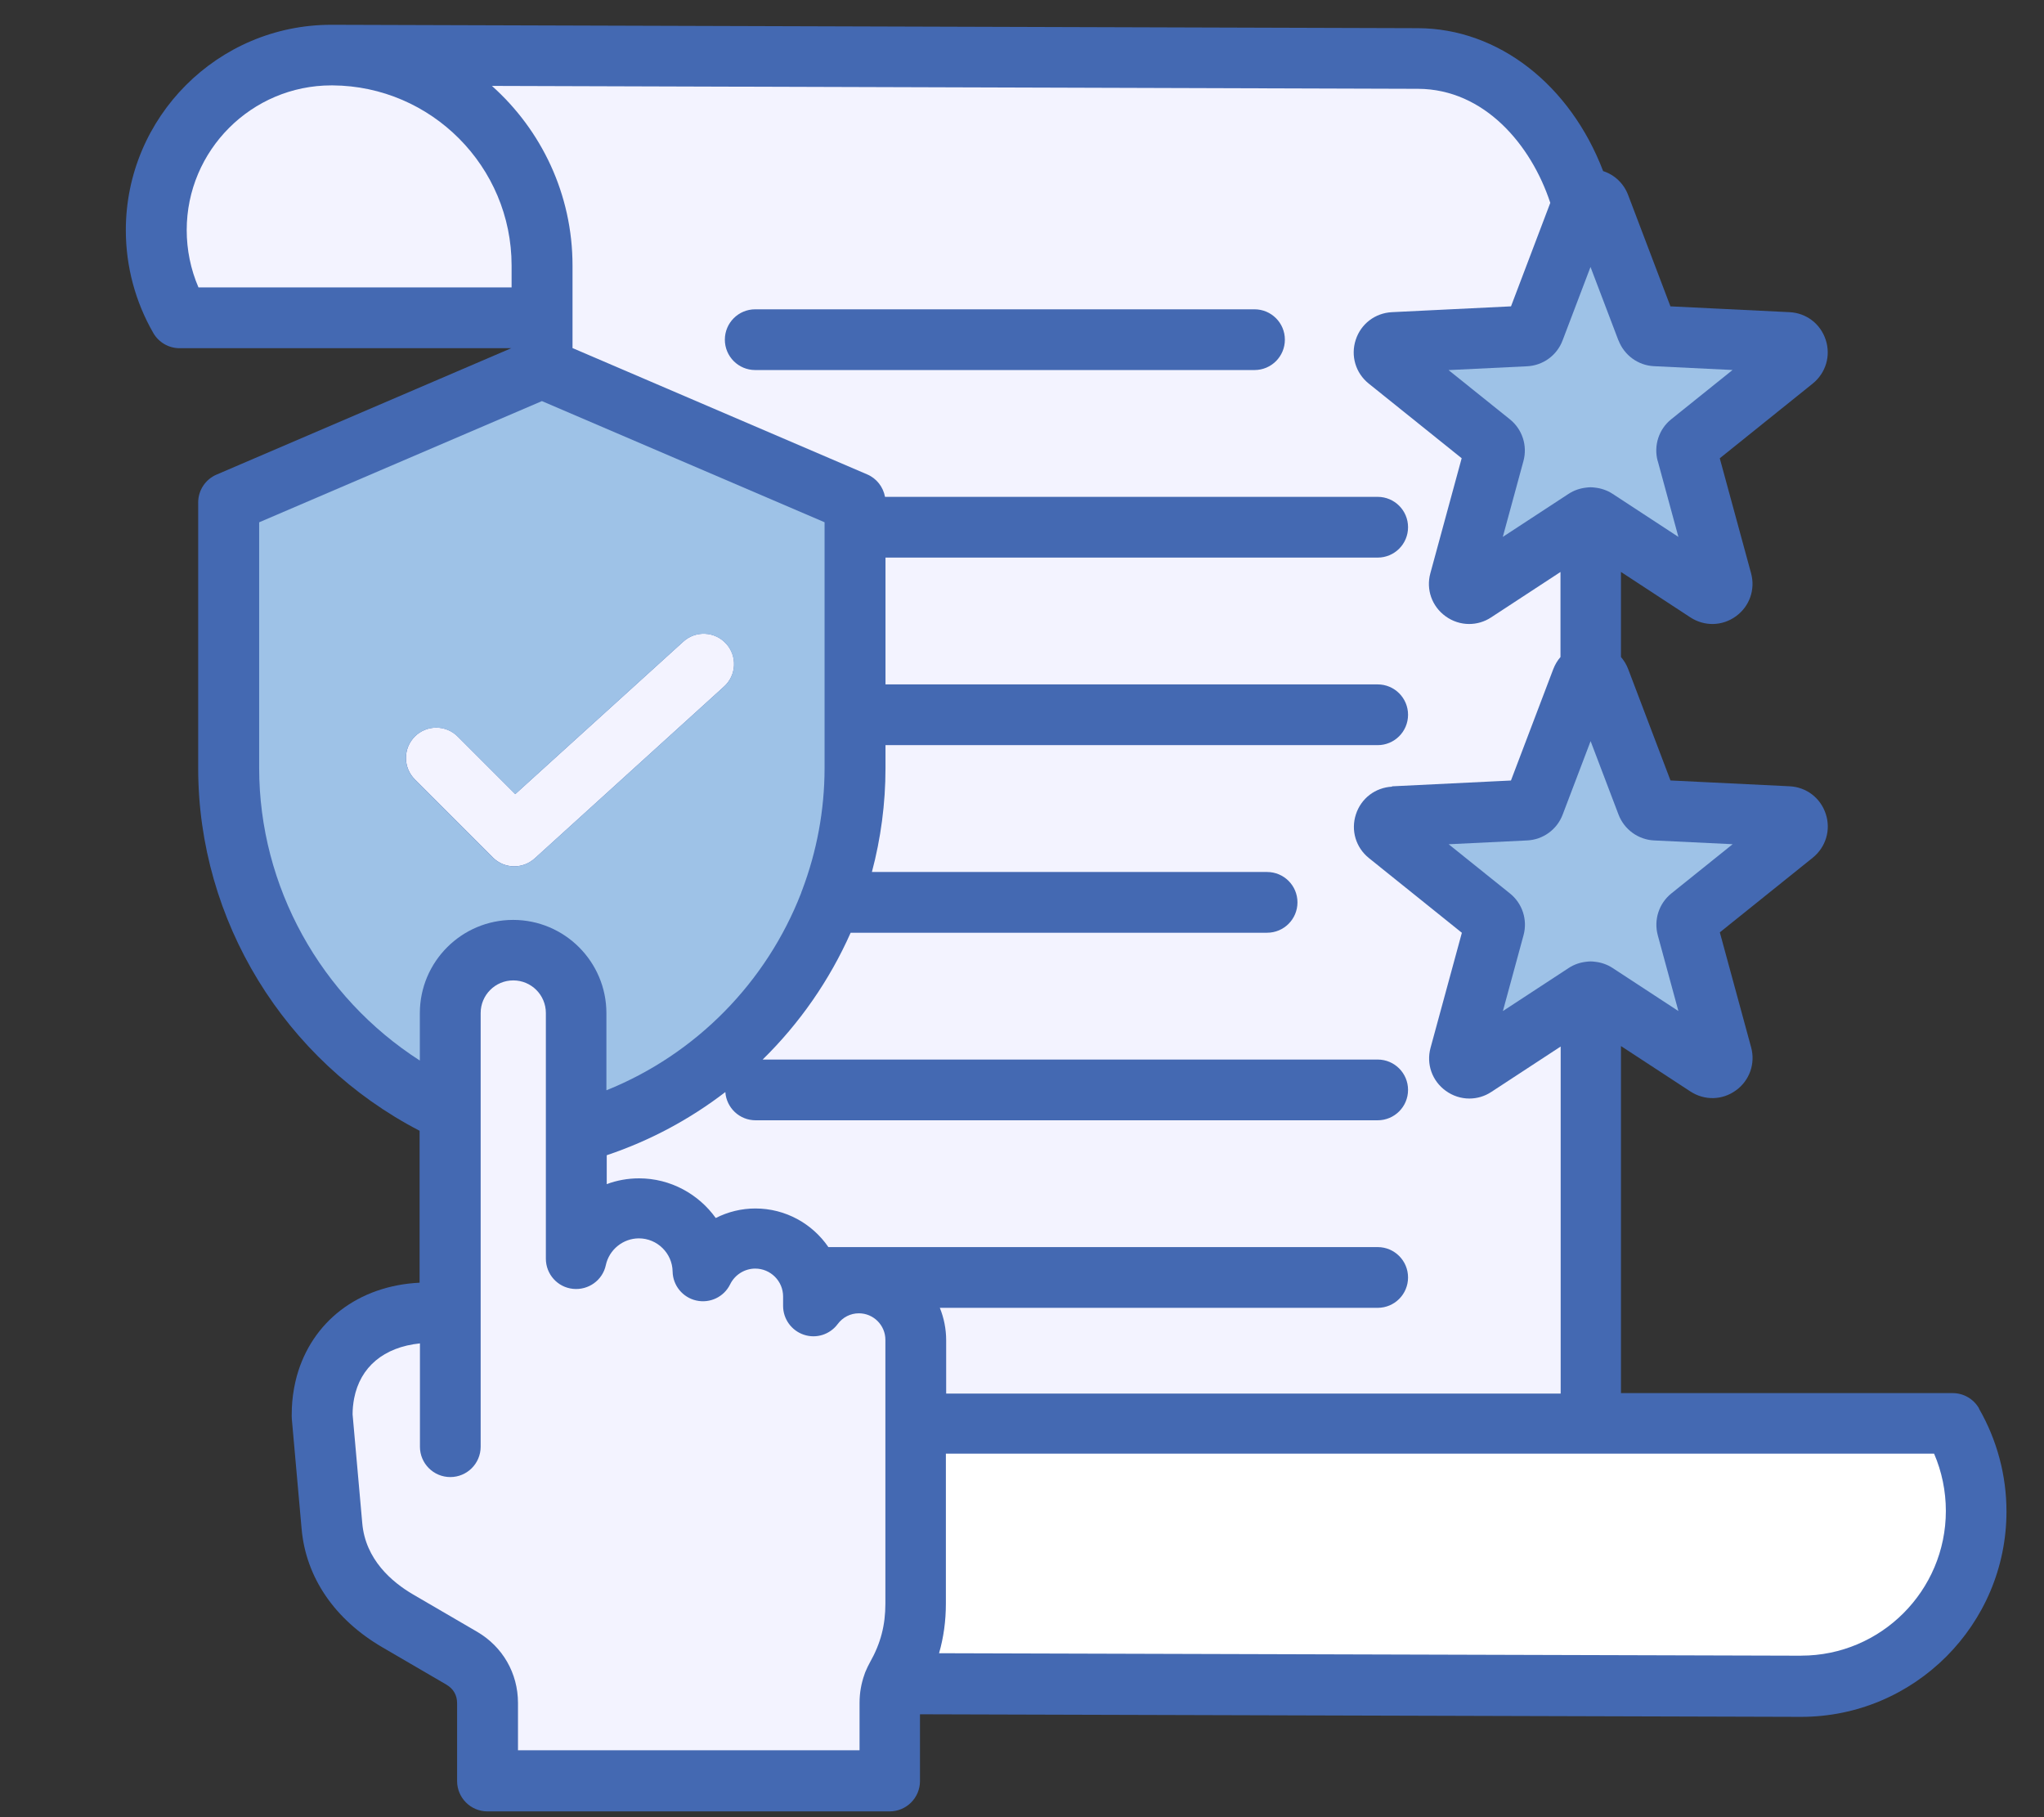
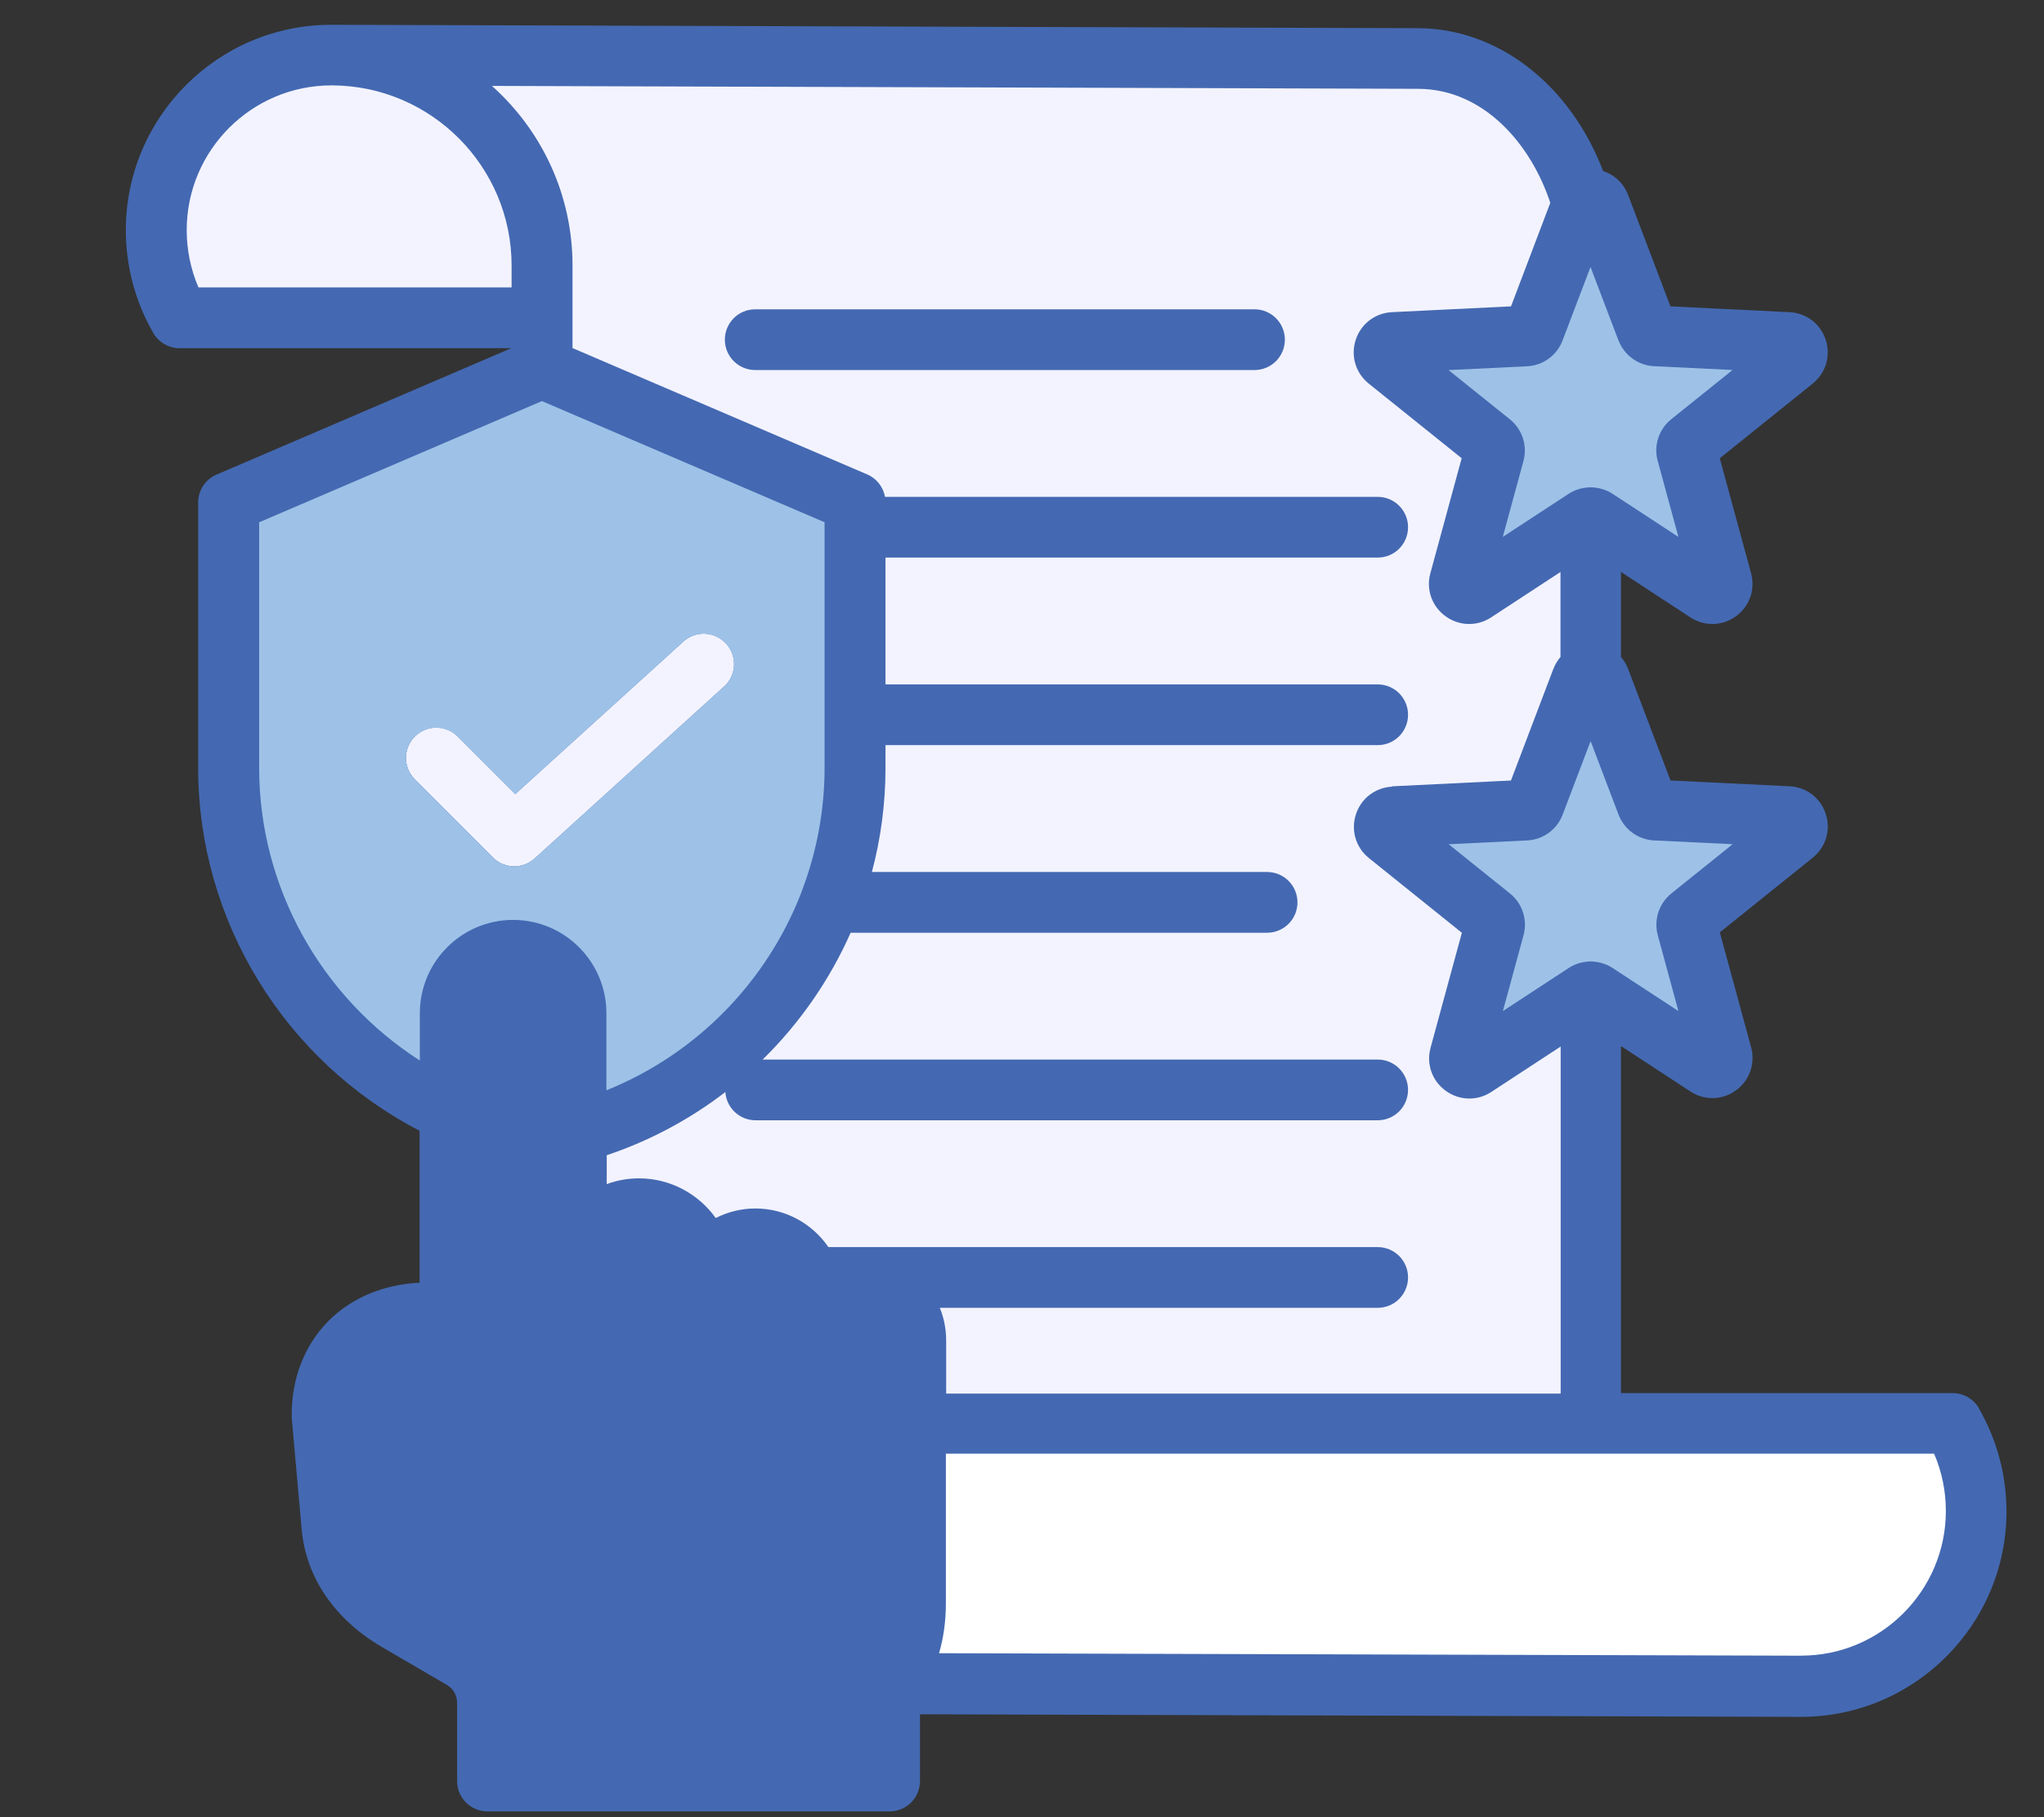
<svg xmlns="http://www.w3.org/2000/svg" id="Layer_1" data-name="Layer 1" viewBox="0 0 428.82 381.17">
  <rect x="0" y="0" width="428.82" height="381.17" fill="#333333" stroke="none" />
  <defs>
    <style>
      .cls-1 {
        fill: #4469b2;
      }

      .cls-1, .cls-2, .cls-3, .cls-4 {
        stroke-width: 0px;
      }

      .cls-2 {
        fill: #fff;
      }

      .cls-3 {
        fill: #9ec2e7;
      }

      .cls-4 {
        fill: #f3f3ff;
      }
    </style>
  </defs>
  <path class="cls-1" d="m263.19,64.89h-104.75c-3.52,0-6.37,2.85-6.37,6.37s2.85,6.37,6.37,6.37h104.75c3.52,0,6.37-2.85,6.37-6.37s-2.85-6.37-6.37-6.37Z" />
  <path class="cls-1" d="m263.19,64.89h-104.75c-3.52,0-6.37,2.85-6.37,6.37s2.85,6.37,6.37,6.37h104.75c3.52,0,6.37-2.85,6.37-6.37s-2.85-6.37-6.37-6.37Z" />
  <path class="cls-1" d="m263.19,64.89h-104.75c-3.52,0-6.37,2.85-6.37,6.37s2.85,6.37,6.37,6.37h104.75c3.52,0,6.37-2.85,6.37-6.37s-2.85-6.37-6.37-6.37Z" />
  <path class="cls-1" d="m263.19,64.89h-104.75c-3.52,0-6.37,2.85-6.37,6.37s2.85,6.37,6.37,6.37h104.75c3.52,0,6.37-2.85,6.37-6.37s-2.85-6.37-6.37-6.37Z" />
  <path class="cls-1" d="m263.19,64.89h-104.75c-3.52,0-6.37,2.85-6.37,6.37s2.85,6.37,6.37,6.37h104.75c3.52,0,6.37-2.85,6.37-6.37s-2.85-6.37-6.37-6.37Z" />
-   <path class="cls-1" d="m263.19,64.89h-104.75c-3.52,0-6.37,2.85-6.37,6.37s2.85,6.37,6.37,6.37h104.75c3.52,0,6.37-2.85,6.37-6.37s-2.85-6.37-6.37-6.37Z" />
  <g>
    <path class="cls-1" d="m327.84,71.41l5.86-15.41,5.86,15.41h.02c1.19,3.11,4.12,5.25,7.45,5.4l16.47.8-12.85,10.32c-2.62,2.09-3.73,5.54-2.86,8.77l4.33,15.91-13.8-9.03c-1.13-.74-2.41-1.17-3.71-1.31-.3-.04-.6-.07-.91-.07s-.61.03-.91.07c-1.3.14-2.58.57-3.71,1.31l-13.8,9.03,4.33-15.91c.88-3.23-.24-6.67-2.85-8.76l-12.86-10.32,16.47-.8c3.35-.16,6.27-2.29,7.45-5.42h.02Z" />
    <path class="cls-1" d="m41.64,60.3h0c-1.63-3.78-2.47-7.89-2.47-12.02,0-16.74,13.62-30.36,30.36-30.36h.26c20.71.14,37.54,17.04,37.54,37.79v4.59H41.64Z" />
  </g>
  <path class="cls-1" d="m263.19,64.89h-104.75c-3.52,0-6.37,2.85-6.37,6.37s2.85,6.37,6.37,6.37h104.75c3.52,0,6.37-2.85,6.37-6.37s-2.85-6.37-6.37-6.37Z" />
  <path class="cls-1" d="m263.19,64.89h-104.75c-3.52,0-6.37,2.85-6.37,6.37s2.85,6.37,6.37,6.37h104.75c3.52,0,6.37-2.85,6.37-6.37s-2.85-6.37-6.37-6.37Z" />
  <path class="cls-1" d="m263.19,64.89h-104.75c-3.52,0-6.37,2.85-6.37,6.37s2.85,6.37,6.37,6.37h104.75c3.52,0,6.37-2.85,6.37-6.37s-2.85-6.37-6.37-6.37Z" />
  <path class="cls-1" d="m263.19,64.89h-104.75c-3.52,0-6.37,2.85-6.37,6.37s2.85,6.37,6.37,6.37h104.75c3.52,0,6.37-2.85,6.37-6.37s-2.85-6.37-6.37-6.37Z" />
  <path class="cls-1" d="m263.19,64.89h-104.75c-3.52,0-6.37,2.85-6.37,6.37s2.85,6.37,6.37,6.37h104.75c3.52,0,6.37-2.85,6.37-6.37s-2.85-6.37-6.37-6.37Z" />
  <path class="cls-1" d="m263.19,64.89h-104.75c-3.52,0-6.37,2.85-6.37,6.37s2.85,6.37,6.37,6.37h104.75c3.52,0,6.37-2.85,6.37-6.37s-2.85-6.37-6.37-6.37Z" />
-   <path class="cls-1" d="m263.19,64.89h-104.75c-3.52,0-6.37,2.85-6.37,6.37s2.85,6.37,6.37,6.37h104.75c3.52,0,6.37-2.85,6.37-6.37s-2.85-6.37-6.37-6.37Z" />
+   <path class="cls-1" d="m263.19,64.89h-104.75c-3.52,0-6.37,2.85-6.37,6.37s2.85,6.37,6.37,6.37h104.75s-2.85-6.37-6.37-6.37Z" />
  <path class="cls-1" d="m152.34,135.02c-2.36-2.61-6.39-2.8-8.99-.43l-35.25,31.98-12.08-12.08c-2.48-2.48-6.51-2.48-8.99,0s-2.48,6.51,0,8.99l16.36,16.36h-.01c1.25,1.26,2.87,1.88,4.51,1.88,1.53,0,3.05-.55,4.28-1.65l39.74-36.07c2.61-2.36,2.8-6.39.43-8.99h0Z" />
  <path class="cls-1" d="m152.34,135.02c-2.36-2.61-6.39-2.8-8.99-.43l-35.25,31.98-12.08-12.08c-2.48-2.48-6.51-2.48-8.99,0s-2.48,6.51,0,8.99l16.36,16.36h-.01c1.25,1.26,2.87,1.88,4.51,1.88,1.53,0,3.05-.55,4.28-1.65l39.74-36.07c2.61-2.36,2.8-6.39.43-8.99h0Z" />
  <path class="cls-1" d="m152.34,135.02c-2.36-2.61-6.39-2.8-8.99-.43l-35.25,31.98-12.08-12.08c-2.48-2.48-6.51-2.48-8.99,0s-2.48,6.51,0,8.99l16.36,16.36h-.01c1.25,1.26,2.87,1.88,4.51,1.88,1.53,0,3.05-.55,4.28-1.65l39.74-36.07c2.61-2.36,2.8-6.39.43-8.99h0Z" />
  <path class="cls-1" d="m152.34,135.02c-2.36-2.61-6.39-2.8-8.99-.43l-35.25,31.98-12.08-12.08c-2.48-2.48-6.51-2.48-8.99,0s-2.48,6.51,0,8.99l16.36,16.36h-.01c1.25,1.26,2.87,1.88,4.51,1.88,1.53,0,3.05-.55,4.28-1.65l39.74-36.07c2.61-2.36,2.8-6.39.43-8.99h0Z" />
  <path class="cls-1" d="m152.34,135.02c-2.36-2.61-6.39-2.8-8.99-.43l-35.25,31.98-12.08-12.08c-2.48-2.48-6.51-2.48-8.99,0s-2.48,6.51,0,8.99l16.36,16.36h-.01c1.25,1.26,2.87,1.88,4.51,1.88,1.53,0,3.05-.55,4.28-1.65l39.74-36.07c2.61-2.36,2.8-6.39.43-8.99h0Z" />
  <path class="cls-1" d="m152.34,135.02c-2.36-2.61-6.39-2.8-8.99-.43l-35.25,31.98-12.08-12.08c-2.48-2.48-6.51-2.48-8.99,0s-2.48,6.51,0,8.99l16.36,16.36h-.01c1.25,1.26,2.87,1.88,4.51,1.88,1.53,0,3.05-.55,4.28-1.65l39.74-36.07c2.61-2.36,2.8-6.39.43-8.99h0Z" />
  <path class="cls-1" d="m152.34,135.02c-2.36-2.61-6.39-2.8-8.99-.43l-35.25,31.98-12.08-12.08c-2.48-2.48-6.51-2.48-8.99,0s-2.48,6.51,0,8.99l16.36,16.36h-.01c1.25,1.26,2.87,1.88,4.51,1.88,1.53,0,3.05-.55,4.28-1.65l39.74-36.07c2.61-2.36,2.8-6.39.43-8.99h0Z" />
  <path class="cls-1" d="m152.34,135.02c-2.36-2.61-6.39-2.8-8.99-.43l-35.25,31.98-12.08-12.08c-2.48-2.48-6.51-2.48-8.99,0s-2.48,6.51,0,8.99l16.36,16.36h-.01c1.25,1.26,2.87,1.88,4.51,1.88,1.53,0,3.05-.55,4.28-1.65l39.74-36.07c2.61-2.36,2.8-6.39.43-8.99h0Z" />
  <g>
    <path class="cls-1" d="m415.2,295.41h-.03.01c-1.13-1.97-3.24-3.19-5.51-3.19h-69.6v-72.8l14.57,9.53c2.96,1.93,6.7,1.85,9.56-.24,2.86-2.07,4.1-5.62,3.18-9.01l-6.57-24.13,19.5-15.66c2.74-2.22,3.83-5.81,2.73-9.17-1.1-3.37-4.07-5.64-7.6-5.81l-24.98-1.22-8.88-23.37c-.36-.95-.88-1.79-1.51-2.53v-17.84l14.56,9.53c2.96,1.93,6.7,1.85,9.56-.23,2.86-2.07,4.1-5.62,3.18-9.01l-6.57-24.13,19.5-15.67c2.74-2.22,3.83-5.81,2.73-9.17-1.1-3.37-4.07-5.64-7.6-5.81l-24.98-1.22-8.88-23.37c-.93-2.44-2.87-4.24-5.24-5-6.9-18.08-21.97-29.93-38.86-29.98l-227.66-.71h-.32c-23.76,0-43.09,19.33-43.09,43.09,0,7.58,2,15.03,5.77,21.57,1.13,1.96,3.24,3.18,5.51,3.18h69.58l-61.82,26.51c-2.34,1-3.86,3.3-3.86,5.85v55.74c0,31.96,18.09,61.36,46.45,76.05v31.87c-12.94.64-22.6,8.23-25.76,19.59-.05.21-.11.42-.16.63-.05.22-.12.43-.16.67-.08.37-.16.74-.23,1.12,0,.07-.03.14-.04.22-.16.91-.29,1.84-.37,2.78v.02c-.04.43-.06.88-.08,1.31v.14c-.02.49-.03.98-.03,1.47,0,.19,0,.38.02.57l2.06,23.14c.91,10.17,6.92,18.98,16.96,24.83l13.4,7.81c1.49.88,2.26,2.2,2.26,3.93v16.3c0,3.52,2.85,6.37,6.37,6.37h84.37c3.52,0,6.37-2.85,6.37-6.37v-14l184.85.54c23.76,0,43.09-19.33,43.09-43.09,0-7.58-2-15.03-5.77-21.57l.02-.06h0Z" />
    <path class="cls-1" d="m333.7,155.46l5.86,15.41c1.19,3.12,4.12,5.26,7.45,5.42h.02l16.47.79-12.85,10.32c-2.61,2.09-3.73,5.54-2.86,8.77l4.33,15.91-13.8-9.03c-1.13-.74-2.4-1.17-3.69-1.31-.3-.04-.6-.07-.92-.07s-.62.03-.92.07c-1.3.14-2.57.57-3.69,1.31l-13.8,9.03,4.33-15.91c.88-3.23-.24-6.67-2.85-8.76l-12.86-10.32,16.47-.8c3.35-.16,6.27-2.29,7.45-5.42l5.86-15.41h0Z" />
    <path class="cls-1" d="m54.38,161.09h0v-51.53l59.31-25.42,59.31,25.42v51.53c0,8.94-1.66,17.58-4.69,25.61-.1.22-.19.44-.25.69-7.23,18.55-21.89,33.69-40.83,41.32v-16.17c0-10.79-8.77-19.57-19.57-19.57s-19.57,8.77-19.57,19.57v9.93c-20.75-13.31-33.71-36.44-33.71-61.37h0Z" />
    <path class="cls-1" d="m185.75,336.35c0,4.57-.99,8.37-3.24,12.35-.33.59-.62,1.2-.88,1.82-.1.23-.2.46-.27.71-.68,1.89-1.03,3.91-1.03,5.95v9.93h-.02v.03h-71.64v-9.93c0-6.22-3.21-11.8-8.58-14.93l-13.4-7.81c-4.51-2.63-10.02-7.35-10.69-14.96l-2.03-22.84c0-.57.03-1.11.08-1.65,0-.07.02-.15.03-.24.05-.45.11-.92.2-1.36,0-.02.01-.04.01-.07,1.28-6.61,6.21-10.77,13.81-11.56v21.67c0,3.52,2.85,6.37,6.37,6.37s6.37-2.85,6.37-6.37v-90.97c0-3.77,3.06-6.84,6.84-6.84s6.84,3.06,6.84,6.84v51.54c0,3.25,2.45,5.99,5.69,6.32s6.22-1.81,6.89-4.98c.7-3.25,3.62-5.61,6.94-5.61,3.83,0,7.01,3.11,7.07,6.95.05,2.93,2.11,5.45,4.98,6.09,2.87.64,5.8-.76,7.09-3.4.98-2.01,3.05-3.3,5.26-3.3,3.22,0,5.85,2.62,5.85,5.85v1.98c0,2.73,1.75,5.17,4.35,6.04,2.61.88,5.46-.03,7.1-2.23,1.07-1.44,2.69-2.26,4.45-2.26,3.06,0,5.56,2.5,5.56,5.56v55.3h0Z" />
    <path class="cls-1" d="m173.74,261.52c-3.35-4.89-8.96-8.1-15.32-8.1-2.92,0-5.76.71-8.31,2-3.61-5.02-9.51-8.32-16.09-8.32-2.36,0-4.66.42-6.78,1.21v-6.06c9.12-3.06,17.5-7.58,24.88-13.25.23,3.3,2.98,5.92,6.34,5.92h130.52c3.52,0,6.37-2.85,6.37-6.37s-2.85-6.37-6.37-6.37h-129.03c7.76-7.61,14.04-16.64,18.46-26.6h87.37c3.52,0,6.37-2.85,6.37-6.37s-2.85-6.37-6.37-6.37h-82.91c1.86-7,2.85-14.29,2.85-21.78v-4.83h103.26c3.52,0,6.37-2.85,6.37-6.37s-2.85-6.37-6.37-6.37h-103.26v-26.6h103.26c3.52,0,6.37-2.85,6.37-6.37s-2.85-6.37-6.37-6.37h-103.36c-.38-2.07-1.75-3.86-3.74-4.71l-61.82-26.5v-17.32c0-14.96-6.54-28.43-16.91-37.67l194.33.6h0c13.88.08,23.71,11.76,27.71,23.93l-8.24,21.71-24.98,1.22c-3.53.18-6.51,2.45-7.6,5.81s-.02,6.96,2.73,9.17l19.5,15.66-6.57,24.13c-.93,3.4.32,6.95,3.18,9.01,1.48,1.08,3.22,1.63,4.95,1.63,1.6,0,3.2-.45,4.61-1.38l14.56-9.53v17.84c-.63.73-1.14,1.58-1.51,2.53l-8.88,23.37-24.98,1.22c-3.53.18-6.51,2.45-7.6,5.81s-.02,6.96,2.73,9.17l19.5,15.67-6.57,24.13c-.93,3.4.32,6.95,3.18,9.01,1.48,1.08,3.22,1.63,4.95,1.63,1.6,0,3.2-.45,4.61-1.38l14.56-9.53v72.8h-128.92v-11.15c0-2.42-.48-4.72-1.33-6.84h91.86c3.52,0,6.37-2.85,6.37-6.37s-2.85-6.37-6.37-6.37h-115.24l.05.07h0Z" />
-     <path class="cls-1" d="m377.89,347.3h.01l-180.89-.52c.95-3.31,1.43-6.73,1.43-10.42v-31.44h207.32c1.63,3.77,2.47,7.87,2.47,12.01,0,16.74-13.62,30.36-30.34,30.36h0Z" />
  </g>
  <path class="cls-1" d="m103.38,179.86c1.25,1.25,2.87,1.87,4.51,1.87,1.53,0,3.05-.55,4.28-1.65l39.74-36.07c2.61-2.36,2.8-6.39.43-8.99-2.36-2.61-6.39-2.8-8.99-.43l-35.25,31.98-12.08-12.08c-2.48-2.48-6.51-2.48-8.99,0s-2.48,6.51,0,8.99l16.36,16.36h-.01v.02h0Z" />
  <path class="cls-1" d="m152.34,135.02c-2.36-2.61-6.39-2.8-8.99-.43l-35.25,31.98-12.08-12.08c-2.48-2.48-6.51-2.48-8.99,0s-2.48,6.51,0,8.99l16.36,16.36h-.01c1.25,1.26,2.87,1.88,4.51,1.88,1.53,0,3.05-.55,4.28-1.65l39.74-36.07c2.61-2.36,2.8-6.39.43-8.99h0Z" />
  <path class="cls-1" d="m152.34,135.02c-2.36-2.61-6.39-2.8-8.99-.43l-35.25,31.98-12.08-12.08c-2.48-2.48-6.51-2.48-8.99,0s-2.48,6.51,0,8.99l16.36,16.36h-.01c1.25,1.26,2.87,1.88,4.51,1.88,1.53,0,3.05-.55,4.28-1.65l39.74-36.07c2.61-2.36,2.8-6.39.43-8.99h0Z" />
  <path class="cls-1" d="m152.34,135.02c-2.36-2.61-6.39-2.8-8.99-.43l-35.25,31.98-12.08-12.08c-2.48-2.48-6.51-2.48-8.99,0s-2.48,6.51,0,8.99l16.36,16.36h-.01c1.25,1.26,2.87,1.88,4.51,1.88,1.53,0,3.05-.55,4.28-1.65l39.74-36.07c2.61-2.36,2.8-6.39.43-8.99h0Z" />
  <path class="cls-1" d="m152.34,135.02c-2.36-2.61-6.39-2.8-8.99-.43l-35.25,31.98-12.08-12.08c-2.48-2.48-6.51-2.48-8.99,0s-2.48,6.51,0,8.99l16.36,16.36h-.01c1.25,1.26,2.87,1.88,4.51,1.88,1.53,0,3.05-.55,4.28-1.65l39.74-36.07c2.61-2.36,2.8-6.39.43-8.99h0Z" />
  <path class="cls-1" d="m152.34,135.02c-2.36-2.61-6.39-2.8-8.99-.43l-35.25,31.98-12.08-12.08c-2.48-2.48-6.51-2.48-8.99,0s-2.48,6.51,0,8.99l16.36,16.36h-.01c1.25,1.26,2.87,1.88,4.51,1.88,1.53,0,3.05-.55,4.28-1.65l39.74-36.07c2.61-2.36,2.8-6.39.43-8.99h0Z" />
  <path class="cls-4" d="m152.34,135.02c-2.36-2.61-6.39-2.8-8.99-.43l-35.25,31.98-12.08-12.08c-2.48-2.48-6.51-2.48-8.99,0s-2.48,6.51,0,8.99l16.36,16.36h-.01c1.25,1.26,2.87,1.88,4.51,1.88,1.53,0,3.05-.55,4.28-1.65l39.74-36.07c2.61-2.36,2.8-6.39.43-8.99h0Z" />
-   <path class="cls-4" d="m185.75,281.05v55.3c0,4.57-.99,8.37-3.24,12.35-.33.59-.62,1.2-.88,1.82-.1.23-.2.46-.27.71-.68,1.89-1.03,3.91-1.03,5.95v9.93h-.02v.03h-71.64v-9.93c0-6.22-3.21-11.8-8.58-14.93l-13.4-7.81c-4.51-2.63-10.02-7.35-10.69-14.96l-2.03-22.84c0-.57.03-1.11.08-1.65,0-.07.02-.15.03-.24.05-.45.11-.92.2-1.36,0-.02.01-.04.01-.07,1.28-6.61,6.21-10.77,13.81-11.56v21.67c0,3.52,2.85,6.37,6.37,6.37s6.37-2.85,6.37-6.37v-90.97c0-3.77,3.06-6.84,6.84-6.84s6.84,3.06,6.84,6.84v51.54c0,3.25,2.45,5.99,5.69,6.32s6.22-1.81,6.89-4.98c.7-3.25,3.62-5.61,6.94-5.61,3.83,0,7.01,3.11,7.07,6.95.05,2.93,2.11,5.45,4.98,6.09,2.87.64,5.8-.76,7.09-3.4.98-2.01,3.05-3.3,5.26-3.3,3.22,0,5.85,2.62,5.85,5.85v1.98c0,2.73,1.75,5.17,4.35,6.04,2.61.88,5.46-.03,7.1-2.23,1.07-1.44,2.69-2.26,4.45-2.26,3.06,0,5.56,2.5,5.56,5.56h0Z" />
  <path class="cls-4" d="m292.01,164.94l24.98-1.22,8.88-23.37c.37-.95.88-1.81,1.51-2.53v-17.84l-14.56,9.53c-1.41.93-3.01,1.38-4.61,1.38-1.73,0-3.47-.55-4.95-1.63-2.86-2.07-4.11-5.62-3.18-9.01l6.57-24.13-19.5-15.66c-2.76-2.22-3.82-5.82-2.73-9.17,1.09-3.36,4.07-5.63,7.6-5.81l24.98-1.22,8.24-21.71c-4-12.17-13.83-23.85-27.71-23.92h0l-194.33-.61c10.37,9.25,16.91,22.72,16.91,37.67v17.32l61.82,26.5c1.98.84,3.36,2.64,3.74,4.71h103.36c3.52,0,6.37,2.85,6.37,6.37s-2.85,6.37-6.37,6.37h-103.26v26.6h103.26c3.52,0,6.37,2.85,6.37,6.37s-2.85,6.37-6.37,6.37h-103.26v4.83c0,7.48-.99,14.78-2.85,21.78h82.91c3.52,0,6.37,2.85,6.37,6.37s-2.85,6.37-6.37,6.37h-87.37c-4.42,9.96-10.7,18.99-18.46,26.6h129.03c3.52,0,6.37,2.85,6.37,6.37s-2.85,6.37-6.37,6.37h-130.52c-3.37,0-6.11-2.62-6.34-5.92-7.38,5.67-15.76,10.19-24.88,13.25v6.06c2.12-.79,4.41-1.21,6.78-1.21,6.58,0,12.48,3.29,16.09,8.32,2.54-1.29,5.38-2,8.31-2,6.35,0,11.97,3.21,15.32,8.1h115.24c3.52,0,6.37,2.85,6.37,6.37s-2.85,6.37-6.37,6.37h-91.86c.86,2.12,1.33,4.42,1.33,6.84v11.15h128.92v-72.8l-14.56,9.53c-1.41.93-3.01,1.38-4.61,1.38-1.73,0-3.47-.55-4.95-1.63-2.86-2.07-4.11-5.62-3.18-9.01l6.57-24.13-19.5-15.67c-2.76-2.22-3.82-5.82-2.73-9.17,1.09-3.36,4.07-5.63,7.6-5.81l-.05-.07h0Zm-28.82-87.32h-104.75c-3.52,0-6.37-2.85-6.37-6.37s2.85-6.37,6.37-6.37h104.75c3.52,0,6.37,2.85,6.37,6.37s-2.85,6.37-6.37,6.37Z" />
  <path class="cls-4" d="m107.33,55.7v4.59H41.64c-1.63-3.78-2.47-7.89-2.47-12.02,0-16.74,13.62-30.36,30.36-30.36h.26c20.71.14,37.54,17.04,37.54,37.79Z" />
  <path class="cls-2" d="m377.89,347.3h.01l-180.89-.52c.95-3.31,1.43-6.73,1.43-10.42v-31.44h207.32c1.63,3.77,2.47,7.87,2.47,12.01,0,16.74-13.62,30.36-30.34,30.36h0Z" />
  <path class="cls-3" d="m113.68,84.14l-59.31,25.42v51.53h0c0,24.93,12.95,48.06,33.71,61.37v-9.93c0-10.8,8.77-19.57,19.57-19.57s19.57,8.78,19.57,19.57v16.17c18.94-7.62,33.6-22.77,40.83-41.32.06-.24.16-.46.25-.69,3.03-8.03,4.69-16.67,4.69-25.61v-51.53l-59.31-25.42h-.01,0Zm38.22,59.87l-39.74,36.07c-1.22,1.1-2.74,1.65-4.28,1.65-1.64,0-3.26-.62-4.51-1.87h.01l-16.36-16.37c-2.48-2.48-2.48-6.51,0-8.99s6.51-2.48,8.99,0l12.08,12.08,35.25-31.98c2.61-2.36,6.63-2.17,8.99.43,2.36,2.61,2.17,6.63-.43,8.99h0Z" />
  <path class="cls-3" d="m347.79,96.71l4.33,15.91-13.8-9.03c-1.13-.74-2.41-1.17-3.71-1.31-.3-.04-.6-.07-.91-.07s-.61.03-.91.07c-1.3.14-2.58.57-3.71,1.31l-13.8,9.03,4.33-15.91c.88-3.23-.24-6.67-2.85-8.76l-12.86-10.32,16.47-.8c3.35-.16,6.27-2.29,7.45-5.42l5.86-15.41,5.86,15.41h.02c1.19,3.11,4.12,5.25,7.45,5.4l16.47.8-12.85,10.32c-2.62,2.09-3.73,5.54-2.86,8.77h.02Z" />
  <path class="cls-3" d="m347.79,196.17l4.33,15.91-13.8-9.03c-1.13-.74-2.4-1.17-3.69-1.31-.3-.04-.6-.07-.92-.07s-.62.03-.92.07c-1.3.14-2.57.57-3.69,1.31l-13.8,9.03,4.33-15.91c.88-3.23-.24-6.67-2.85-8.76l-12.86-10.32,16.47-.8c3.35-.16,6.27-2.29,7.45-5.42l5.86-15.41,5.86,15.41c1.19,3.12,4.12,5.26,7.45,5.42h.02l16.47.79-12.85,10.32c-2.61,2.09-3.73,5.54-2.86,8.77h0Z" />
</svg>